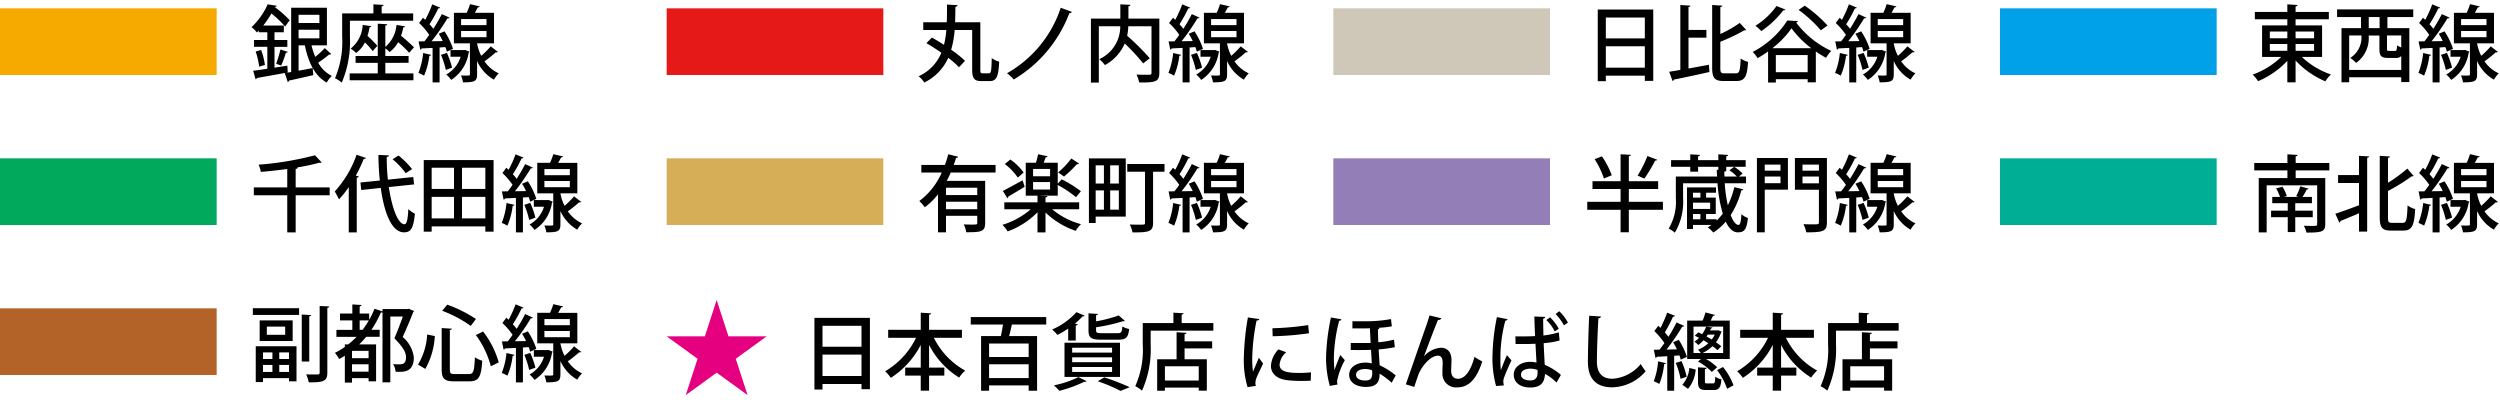
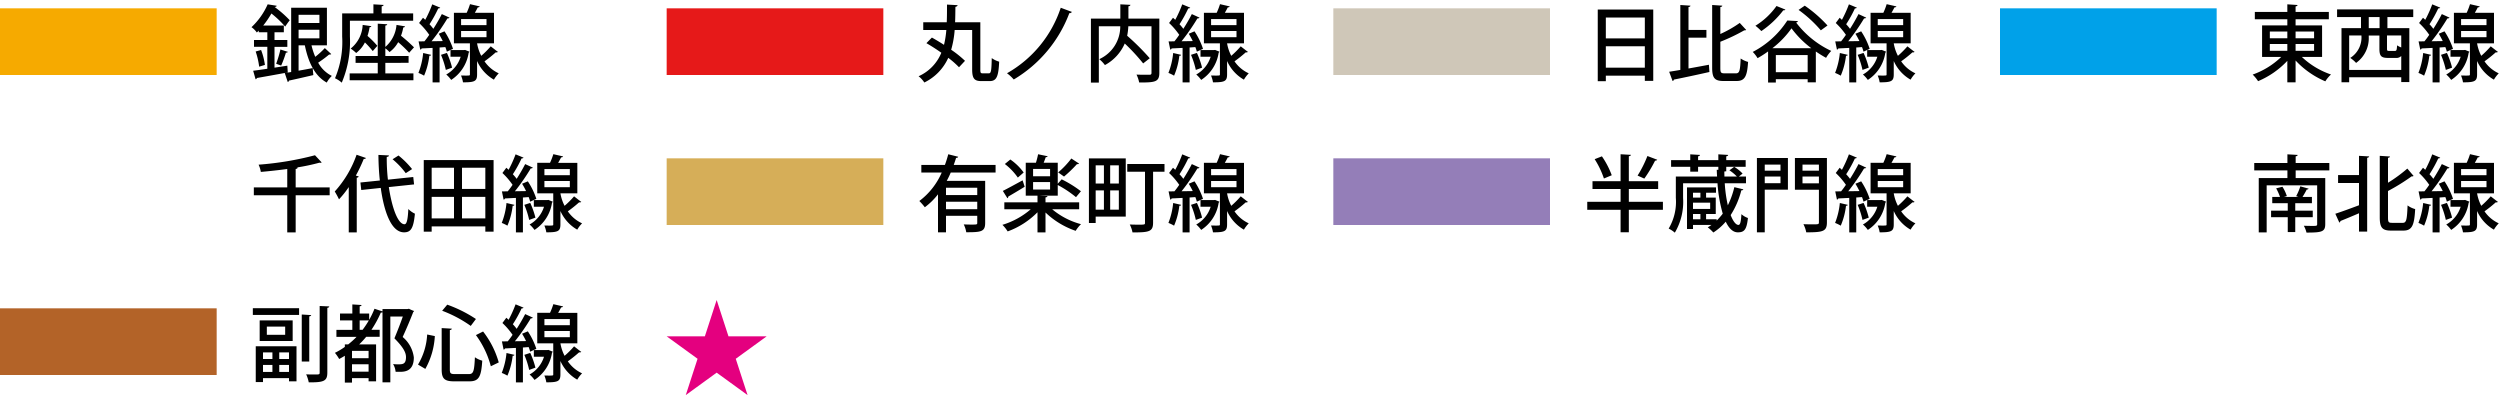
<svg xmlns="http://www.w3.org/2000/svg" width="300" height="48" viewBox="0 0 300 48">
  <g transform="translate(-762 -3253)">
-     <path data-name="日本百貨店 にほんばし總本店" d="M859.73 3299.74h.97v-.66h4.68v.62h1.01v-8.56h-6.66Zm5.65-5.13h-4.68v-2.51h4.68Zm-4.68.94h4.68v2.57h-4.68Zm16.73-2.97h-3.94v-1.81c.16-.03.23-.09.24-.17l-1.24-.08v2.06h-3.91v.96h3.34a9.369 9.369 0 0 1-3.7 4.01 5.149 5.149 0 0 1 .68.79 10.3 10.3 0 0 0 3.59-3.95v2.72h-1.87v.96h1.87v1.81h1v-1.81h1.83v-.96h-1.83v-2.72a9.957 9.957 0 0 0 3.61 3.92 4.152 4.152 0 0 1 .72-.84 9.087 9.087 0 0 1-3.75-3.93h3.36Zm10.12-1.53h-9.06v.89h3.87c-.07.47-.16.97-.26 1.39h-2.37v6.56h.96v-.64h4.75v.64h1.01v-6.56h-3.36c.13-.45.25-.96.33-1.39h4.13Zm-6.86 4.79v-1.62h4.75v1.62Zm0 .87h4.75v1.66h-4.75Zm15.71 1.52v-4.1h-6.66v4.1Zm-.95-2.35v.58h-4.79v-.58Zm0 1.16v.59h-4.79v-.59Zm0-2.31v.58h-4.79v-.58Zm-4.04 3.52a11.514 11.514 0 0 1-2.94.99 6.732 6.732 0 0 1 .65.66 15.944 15.944 0 0 0 3.02-1.1.277.277 0 0 0 .09.01.224.224 0 0 0 .17-.07Zm-.32-4.39v-1.8c.15-.01.22-.07.24-.15l-.34-.08a8.591 8.591 0 0 0 .92-.87.226.226 0 0 0 .25-.08l-.99-.42a8.393 8.393 0 0 1-2.91 2.08 5.49 5.49 0 0 1 .63.65 11.708 11.708 0 0 0 1.29-.76v1.43Zm3.12-.88c-.59 0-.68-.06-.68-.36v-.35a20.468 20.468 0 0 0 3.24-.73.308.308 0 0 0 .09.01c.06 0 .11-.01.13-.04l-.74-.66a16.239 16.239 0 0 1-2.72.71v-.73c.16-.03.22-.08.23-.16l-1.14-.07v2.03c0 .89.3 1.13 1.51 1.13h2.08c.9 0 1.18-.26 1.29-1.28a2.533 2.533 0 0 1-.82-.31c-.04.69-.12.81-.56.81Zm3.35 6.48a29.411 29.411 0 0 0-3.05-1.18l-.78.47a19.929 19.929 0 0 1 2.74 1.16Zm6.24-8.7c.16-.03.22-.08.23-.17l-1.22-.07v1.25h-3.68v2.59a10.578 10.578 0 0 1-.9 4.98 4.082 4.082 0 0 1 .81.54 12.11 12.11 0 0 0 1.04-5.52v-1.68h7.52v-.91h-3.8Zm-.61 2.11v3.24h-2.33v3.78h.93v-.38h4.06v.37h.97v-3.77h-2.67v-1.3h3.31v-.85h-3.31v-.86c.16-.02.23-.07.24-.16Zm-1.4 5.79v-1.71h4.06v1.71Zm9.96-7.57a31.444 31.444 0 0 0-.49 4.86 11.127 11.127 0 0 0 .45 3.51l.99-.16a1.27 1.27 0 0 1-.05-.34 1.655 1.655 0 0 1 .08-.47c.14-.46.47-1.02.84-1.87l-.51-.69c-.13.34-.54 1.28-.7 1.67a11.272 11.272 0 0 1-.09-1.69 24.266 24.266 0 0 1 .52-4.44c.2-.01.3-.07.32-.18Zm2.97 2.26a34.776 34.776 0 0 0 4.36-.36l-.1-.98a33.637 33.637 0 0 1-4.29.38Zm4.6 4.33a12.319 12.319 0 0 1-1.37.07c-1.15 0-2.4-.06-2.4-.99a2.206 2.206 0 0 1 .8-1.49l-.94-.34a3.138 3.138 0 0 0-.9 1.96c0 .83.57 1.54 1.88 1.72a13.362 13.362 0 0 0 1.81.1c.37 0 .74-.01 1.09-.03Zm3.19 1.46a1.7 1.7 0 0 1-.06-.42 8.688 8.688 0 0 1 .93-2.5l-.55-.62c-.22.53-.57 1.43-.69 1.81a13.3 13.3 0 0 1-.07-1.71 18.851 18.851 0 0 1 .63-4.2.279.279 0 0 0 .27-.19l-1.26-.21a26.52 26.52 0 0 0-.58 4.61 12.581 12.581 0 0 0 .45 3.6Zm1.78-6.73h1.31c.25 0 .54-.01.79-.02.02.47.05 1.11.09 1.76-.25.01-.5.01-.75.01h-1.64v.84c.14 0 1.47.02 2.43-.02.04.55.07 1.2.1 1.63a3.22 3.22 0 0 0-.75-.1c-1.03 0-1.97.52-1.97 1.47 0 .91.86 1.45 1.99 1.45.99 0 1.69-.3 1.66-1.59a8.587 8.587 0 0 1 1.45 1.09l.49-.88a8.993 8.993 0 0 0-1.93-1.22c-.03-.44-.08-1.21-.12-1.9a14.882 14.882 0 0 0 1.94-.27l-.1-.9a11.331 11.331 0 0 1-1.88.31c-.02-.38-.05-1.13-.04-1.56a.206.206 0 0 0 .18-.15l-.16-.02a12.806 12.806 0 0 0 1.64-.18l-.1-.87a16.868 16.868 0 0 1-3.28.26h-1.35Zm2.36 5.03c.01.13.02.24.02.31 0 .62-.19.91-.83.91s-1.11-.23-1.11-.69.48-.69 1.13-.69a2.227 2.227 0 0 1 .79.16Zm5.06 1.99c.17-.53.37-1.1.5-1.47.27-.76 1.33-2.28 2.36-2.28.36 0 .55.29.55.85v.13c-.02.35-.03.76-.03 1.15a1.636 1.636 0 0 0 1.84 1.67c1.4 0 2.35-1.19 2.94-3.11a7.322 7.322 0 0 1-.93-.55c-.45 1.68-1.14 2.63-1.97 2.63-.52 0-.83-.32-.83-.96 0-.16.04-1.12.04-1.28 0-.91-.45-1.48-1.29-1.48a2.992 2.992 0 0 0-2 1.02h-.01c.37-.99 1.19-3.19 1.67-4.34.22-.01.36-.08.41-.22l-1.42-.34c-.07.28-.35 1.15-.56 1.71-.35.99-1.6 4.6-2.28 6.56Zm12.16-5.15h1.45c.25 0 .64-.02.94-.03.04.85.09 1.69.12 2.26a3.941 3.941 0 0 0-.76-.09c-.97 0-1.97.52-1.97 1.55 0 .91.76 1.53 1.96 1.53 1.17 0 1.73-.48 1.79-1.63a5.265 5.265 0 0 1 1.38 1.04l.53-.92a7.346 7.346 0 0 0-1.94-1.21c-.04-.65-.09-1.6-.13-2.6a9.992 9.992 0 0 0 1.91-.32l-.09-.98a10.492 10.492 0 0 1-1.85.38c-.01-.7-.03-1.39-.03-2.02.16-.03.24-.11.25-.21l-1.31-.05c.02.74.05 1.53.09 2.35-.48.04-1.94.05-2.36.03Zm2.64 3.42c0 .63-.26.95-.87.95s-1.12-.22-1.12-.69c0-.53.6-.72 1.14-.72a2.409 2.409 0 0 1 .84.16Zm3.64-5.98a4.973 4.973 0 0 0-1.04-1.37l-.44.33a5.937 5.937 0 0 1 1 1.36Zm-7.68 7.53a1.782 1.782 0 0 1-.07-.47 1.347 1.347 0 0 1 .09-.47c.2-.56.6-1.48.89-2.06l-.55-.63c-.19.42-.55 1.31-.73 1.8a10.321 10.321 0 0 1-.05-1.25 17.092 17.092 0 0 1 .59-4.69.272.272 0 0 0 .27-.18l-1.28-.25a25.182 25.182 0 0 0-.53 4.59 12.357 12.357 0 0 0 .43 3.68Zm6.58-6.8a5.343 5.343 0 0 0-1.04-1.37l-.45.32a5.194 5.194 0 0 1 1.01 1.37Zm3.66-1.56c-.08 1.22-.16 4.22-.16 5.52 0 1.93.89 3.07 2.92 3.07a5.45 5.45 0 0 0 4.01-1.93 6.3 6.3 0 0 1-.59-.87 4.765 4.765 0 0 1-3.41 1.77c-1.16 0-1.85-.65-1.85-2.04 0-1.47.1-3.95.18-5.21.2-.02.29-.1.31-.22Zm16.07 1.3v3.17h-2.47a4.6 4.6 0 0 0 1.19-.82 6.977 6.977 0 0 1 .6.48l.45-.47a6.639 6.639 0 0 0-.64-.48 3.851 3.851 0 0 0 .62-1.17.29.29 0 0 0 .08-.1 2.4 2.4 0 0 1-.41-.18c-.01 0-.02.01-.12.03h-.87c.03-.08.07-.16.1-.23q.165-.015.18-.12l-.75-.1a4.16 4.16 0 0 1-.48.9c-.16-.08-.31-.15-.46-.22l-.43.41c.17.08.34.16.51.25a3.165 3.165 0 0 1-.55.47 1.745 1.745 0 0 1 .46.4 4.423 4.423 0 0 0 .63-.58l.58.36a3.775 3.775 0 0 1-1.24.77 2.2 2.2 0 0 1 .33.4h-.87v-3.17Zm-.72 4.88a6.654 6.654 0 0 0-1.34-.99h2.85v-4.61h-2.29c.11-.2.2-.4.28-.57.13-.01.21-.05.24-.11l-1.15-.3a7.536 7.536 0 0 1-.33.98h-1.86v4.61h1.66l-.36.3a7.184 7.184 0 0 1 1.66 1.25Zm-.29-3.92a3.209 3.209 0 0 1-.36.59c-.2-.12-.42-.25-.63-.36a1.5 1.5 0 0 0 .15-.23Zm-3.34 2.68a8.407 8.407 0 0 0-.98-2.05l-.68.29c.16.26.32.56.46.85l-1.25.03a25.868 25.868 0 0 0 1.88-2.74.261.261 0 0 0 .24-.1l-.91-.42a18.823 18.823 0 0 1-.98 1.73c-.12-.17-.27-.35-.43-.54a16.074 16.074 0 0 0 .98-1.88c.13 0 .21-.03.25-.1l-.95-.38a15.687 15.687 0 0 1-.8 1.83c-.09-.09-.18-.18-.27-.26-.13.18-.26.37-.47.63a9.4 9.4 0 0 1 1.21 1.45c-.2.28-.4.55-.59.79l-.68.01.2.98a.181.181 0 0 0 .16-.14c.35-.01.78-.04 1.25-.06v4.14h.83v-4.2l.63-.04c.07.19.12.36.16.51Zm-.03 2.38a9.8 9.8 0 0 0-.62-1.88l-.69.22a9.936 9.936 0 0 1 .58 1.91Zm-3.43-1.85a8.5 8.5 0 0 1-.52 2.39 5.21 5.21 0 0 1 .67.32 8.738 8.738 0 0 0 .58-2.38c.12 0 .19-.04.21-.11Zm9.05 2.88a7.7 7.7 0 0 0-1.26-2.2l-.71.38a7.693 7.693 0 0 1 1.2 2.24Zm-3.43-1.95c.15-.02.21-.07.22-.15l-1.05-.06v1.68c0 .79.17 1.04.97 1.04h.93c.59 0 .83-.26.91-1.28a1.982 1.982 0 0 1-.74-.32c-.02.72-.07.81-.27.81h-.71c-.22 0-.26-.03-.26-.25Zm-1.87-.14a3.448 3.448 0 0 1-.84 2.02l.68.49a4.03 4.03 0 0 0 .92-2.31Zm14.95-4.57h-3.94v-1.81c.16-.03.23-.09.24-.17l-1.24-.08v2.06h-3.91v.96h3.34a9.369 9.369 0 0 1-3.7 4.01 5.15 5.15 0 0 1 .68.79 10.3 10.3 0 0 0 3.59-3.95v2.72h-1.87v.96h1.87v1.81h1v-1.81h1.83v-.96h-1.83v-2.72a9.957 9.957 0 0 0 3.61 3.92 4.152 4.152 0 0 1 .72-.84 9.087 9.087 0 0 1-3.75-3.93h3.36Zm6.37-1.82c.16-.03.22-.08.23-.17l-1.22-.07v1.25h-3.68v2.59a10.579 10.579 0 0 1-.9 4.98 4.082 4.082 0 0 1 .81.54 12.11 12.11 0 0 0 1.04-5.52v-1.68h7.52v-.91h-3.8Zm-.61 2.11v3.24h-2.33v3.78h.93v-.38h4.06v.37h.97v-3.77h-2.67v-1.3h3.31v-.85h-3.31v-.86c.16-.02.23-.07.24-.16Zm-1.4 5.79v-1.71h4.06v1.71Z" />
    <g transform="translate(-146 -156)">
      <path d="m994 3445-1.416 4.359H988l3.708 2.694-1.416 4.359 3.708-2.694 3.709 2.694-1.418-4.359 3.709-2.694h-4.584Z" fill="#e4007f" />
    </g>
    <path d="M793.56 3298.85v-.47h3.12v.38h.9v-4.21h-4.89v4.3Zm1.13-2.77h-1.13v-.79h1.13Zm.82 0v-.79h1.17v.79Zm-1.95.71h1.13v.84h-1.13Zm1.95 0h1.17v.84h-1.17Zm-2.35-2.87h3.96v-2.47h-3.96Zm.86-.74v-.99h2.2v.99Zm6.34 4.52c0 .24-.06.24-.63.24-.27 0-.62 0-.99-.02a4.277 4.277 0 0 1 .31.96c1.83.02 2.23-.16 2.23-1.18v-7.76c.16-.02.22-.08.23-.17l-1.15-.05Zm-2.47-6.91v-.81h-5.55v.81Zm.32-.05v5.64h.9v-5.41c.15-.03.22-.08.23-.16Zm9.69-.37-.96-.32a10.182 10.182 0 0 1-.64 1.33v-.76h-1.14v-.86c.15-.02.22-.08.23-.16l-1.11-.07v1.09h-1.48v.83h1.48v1.13h-1.91v.84h2.42a9.65 9.65 0 0 1-1.01.91h-.4v.3a8.493 8.493 0 0 1-1.19.71 5.136 5.136 0 0 1 .51.74c.23-.12.46-.25.68-.39v3.22h.86v-.53h1.99v.38h.9v-4.43h-2.03a10.287 10.287 0 0 0 .84-.91h1.62v-.84h-.99a12.858 12.858 0 0 0 1.13-2.07.329.329 0 0 0 .2-.04v8.41h.94v-7.9h1.5c-.27.78-.62 1.68-1.01 2.62.99 1 1.39 1.65 1.39 2.25 0 .87-.41.87-.98.87-.17 0-.37-.01-.57-.03a2.078 2.078 0 0 1 .3.92c.14.01.29.01.43.01.59 0 1.76 0 1.76-1.73a3.785 3.785 0 0 0-1.34-2.45c.49-1.07.94-2.14 1.27-3a.234.234 0 0 0 .1-.12 4.759 4.759 0 0 1-.62-.27c-.01 0-.02.01-.19.04h-2.98Zm-3.66 5.61v-.88h1.99v.88Zm0 .73h1.99v.89h-1.99Zm.92-5.26h1.1a11.068 11.068 0 0 1-.75 1.13h-.35Zm13.95-.17a15.759 15.759 0 0 0-3.44-1.72l-.61.73a15.054 15.054 0 0 1 3.43 1.82Zm-4.11 6.05c0 1.11.33 1.43 1.5 1.43h1.83c1.15 0 1.42-.57 1.54-2.48a2.716 2.716 0 0 1-.88-.41c-.08 1.67-.17 2.02-.73 2.02h-1.66c-.52 0-.62-.08-.62-.56v-4.72c.17-.03.23-.09.24-.17l-1.22-.07Zm6.85-.84a10.839 10.839 0 0 0-1.88-3.71l-.86.43a11.066 11.066 0 0 1 1.79 3.74Zm-8.81.78a9.045 9.045 0 0 0 1.14-3.94l-.92-.19a7.762 7.762 0 0 1-1.1 3.61Zm18.24-3.07v-3.66h-2.3c.13-.23.26-.46.35-.65.13-.01.21-.04.24-.12l-1.17-.27a7.585 7.585 0 0 1-.4 1.04h-1.53v3.66h1.92v3.72c0 .14 0 .15-.51.15-.16 0-.36-.01-.56-.01a3.49 3.49 0 0 1 .24.82c1.39 0 1.69-.12 1.69-.95v-1.61a4.841 4.841 0 0 0 2.02 2.24 3.72 3.72 0 0 1 .58-.76 4.187 4.187 0 0 1-1.71-1.44 15.163 15.163 0 0 0 1.35-1.08c.12.02.22 0 .26-.06-.05-.03-.1-.06-.86-.66a11.126 11.126 0 0 1-1.14 1.14 5.1 5.1 0 0 1-.5-1.5Zm-.9-2.91v.73h-3.05v-.73Zm0 1.43v.74h-3.05v-.74Zm-4.02 2.14a8.552 8.552 0 0 0-1.02-2.1l-.69.29a9.128 9.128 0 0 1 .48.88l-1.34.02a25.169 25.169 0 0 0 1.9-2.74.314.314 0 0 0 .26-.09l-.93-.43c-.27.53-.63 1.16-1.02 1.77a5.362 5.362 0 0 0-.46-.55 14.97 14.97 0 0 0 1.05-1.9.27.27 0 0 0 .24-.09l-.96-.4a14.318 14.318 0 0 1-.84 1.86c-.09-.09-.18-.17-.27-.25l-.47.63a8.853 8.853 0 0 1 1.22 1.42c-.19.28-.39.55-.58.78l-.7.01.2.98a.19.19 0 0 0 .17-.14c.36-.01.81-.04 1.31-.06v4.14h.84v-4.19l.69-.05a4.35 4.35 0 0 1 .18.55Zm1.3.15h-1.6v.8h1.22a3.674 3.674 0 0 1-1.73 2.13 3.65 3.65 0 0 1 .59.65 4.7 4.7 0 0 0 2.1-3.27.186.186 0 0 0 .09-.12l-.52-.21Zm-2.74.57a10.166 10.166 0 0 1 .58 1.81c.34-.12.54-.2.75-.27a10.181 10.181 0 0 0-.62-1.77Zm-2.14-.22a8.737 8.737 0 0 1-.57 2.39 4.757 4.757 0 0 1 .68.33 8.579 8.579 0 0 0 .63-2.39c.1.01.19-.01.21-.11Z" />
    <path fill="#b36328" d="M762 3290h26v8h-26z" />
    <g data-name="regend_metro">
      <path d="M1041.52 3272.56h-4.04v-.8c.17-.03.23-.08.24-.17l-1.23-.07v1.04h-3.98v.89h3.98v.92h-3.44v6.52h.95v-5.65h6.06v4.64c0 .23-.06.23-.64.23-.27 0-.63-.01-.96-.02a3.407 3.407 0 0 1 .32.82c1.86 0 2.25-.1 2.25-1.03v-5.51h-3.55v-.92h4.04Zm-1.99 5.72h-2.1v-.9h2v-.75h-1.13a9.434 9.434 0 0 0 .51-.89.242.242 0 0 0 .23-.1l-1-.28a7.072 7.072 0 0 1-.5 1.18c.08.02.17.06.27.09h-1.73l.34-.1a4.509 4.509 0 0 0-.53-1.12l-.75.19a6.646 6.646 0 0 1 .46 1.03h-.93v.75h1.86v.9h-2v.78h2v1.79h.9v-1.79h2.1Zm3.04-4.27v.95h2.51v2.67c-1.06.4-2.13.79-2.84 1.02l.48 1.06a.21.21 0 0 0 .13-.19c.58-.23 1.4-.57 2.23-.93v2.2h.98v-8.85c.16-.03.23-.09.24-.17l-1.22-.07v2.31Zm5.99 1.91a23.98 23.98 0 0 0 2.84-1.76.258.258 0 0 0 .23-.05l-.75-.88a17.919 17.919 0 0 1-2.32 1.7v-2.99c.16-.02.23-.08.24-.16l-1.23-.08v7.38c0 1.24.31 1.59 1.34 1.59h1.51c1.05 0 1.3-.69 1.4-2.58a2.641 2.641 0 0 1-.91-.44c-.07 1.66-.13 2.09-.57 2.09h-1.3c-.41 0-.48-.09-.48-.64Zm12.72.28v-3.66h-2.3c.13-.23.26-.46.35-.65.13-.01.21-.04.24-.12l-1.17-.27a7.585 7.585 0 0 1-.4 1.04h-1.53v3.66h1.92v3.72c0 .14 0 .15-.51.15-.16 0-.36-.01-.56-.01a3.49 3.49 0 0 1 .24.82c1.39 0 1.69-.12 1.69-.95v-1.61a4.841 4.841 0 0 0 2.02 2.24 3.72 3.72 0 0 1 .58-.76 4.187 4.187 0 0 1-1.71-1.44 15.164 15.164 0 0 0 1.35-1.08c.12.02.22 0 .26-.06-.05-.03-.1-.06-.86-.66a11.126 11.126 0 0 1-1.14 1.14 5.1 5.1 0 0 1-.5-1.5Zm-.9-2.91v.73h-3.05v-.73Zm0 1.43v.74h-3.05v-.74Zm-4.02 2.14a8.552 8.552 0 0 0-1.02-2.1l-.69.29a9.127 9.127 0 0 1 .48.88l-1.34.02a25.17 25.17 0 0 0 1.9-2.74.314.314 0 0 0 .26-.09l-.93-.43c-.27.53-.63 1.16-1.02 1.77a5.362 5.362 0 0 0-.46-.55 14.97 14.97 0 0 0 1.05-1.9.27.27 0 0 0 .24-.09l-.96-.4a14.318 14.318 0 0 1-.84 1.86c-.09-.09-.18-.17-.27-.25l-.47.63a8.853 8.853 0 0 1 1.22 1.42c-.19.28-.39.55-.58.78l-.7.01.2.98a.19.19 0 0 0 .17-.14c.36-.01.81-.04 1.31-.06v4.14h.84v-4.19l.69-.05a4.351 4.351 0 0 1 .18.55Zm1.3.15h-1.6v.8h1.22a3.674 3.674 0 0 1-1.73 2.13 3.65 3.65 0 0 1 .59.65 4.7 4.7 0 0 0 2.1-3.27.186.186 0 0 0 .09-.12l-.52-.21Zm-2.74.57a10.166 10.166 0 0 1 .58 1.81c.34-.12.54-.2.75-.27a10.181 10.181 0 0 0-.62-1.77Zm-2.14-.22a8.737 8.737 0 0 1-.57 2.39 4.757 4.757 0 0 1 .68.33 8.579 8.579 0 0 0 .63-2.39c.1.01.19-.01.21-.11Z" />
-       <path data-name="line" fill="#00ae95" d="M1002 3272h26v8h-26z" />
    </g>
    <g data-name="regend_metro">
      <path d="M957.46 3277.22v-1.54h3.52v-.94h-3.52v-2.99c.17-.03.24-.08.25-.17l-1.24-.07v3.23h-3.37v.94h3.37v1.54h-4v.96h4v2.69h.99v-2.69h4.09v-.96Zm2.23-5.5a13.591 13.591 0 0 1-1.18 2.35s.8.36.81.36a16.535 16.535 0 0 0 1.29-2.15.281.281 0 0 0 .26-.11Zm-6.33.38a10.5 10.5 0 0 1 1.11 2.32l.94-.39a10.111 10.111 0 0 0-1.18-2.27Zm18.16 2.89v-.81h-.85l.44-.35a4.53 4.53 0 0 0-1.01-.81l-.57.42a4.729 4.729 0 0 1 .89.74h-1.49c0-.19-.01-.39-.01-.59a.608.608 0 0 1 .23-.03v-.54h2.33v-.8h-2.33v-.46c.16-.03.22-.08.23-.17l-1.18-.07v.7h-2.43v-.46c.16-.03.22-.09.23-.17l-1.17-.07v.7h-2.3v.8h2.3v.58h.94v-.58h2.43v.36l-.19-.01c.01.28.02.55.04.81h-4.95v2.56a6.262 6.262 0 0 1-.86 3.69 3.4 3.4 0 0 1 .74.49 7.253 7.253 0 0 0 .99-4.16v-1.77h4.13a17.324 17.324 0 0 0 .63 3.65 7.341 7.341 0 0 1-.73.83v-.16h-1.27v-.63h1.16v-1.97h-1.16v-.58h1.19v-.64h-3.48v4.99h.72v-.49h2.22a4.968 4.968 0 0 1-.45.29 5.018 5.018 0 0 1 .67.62 6.572 6.572 0 0 0 1.49-1.3c.39.83.88 1.28 1.44 1.28.75 0 1.07-.27 1.22-1.72a2.325 2.325 0 0 1-.78-.46c-.06 1-.16 1.29-.36 1.29-.29 0-.63-.4-.93-1.18a10.107 10.107 0 0 0 1.28-2.97c.13.01.22-.04.24-.12l-1.08-.26a10.2 10.2 0 0 1-.78 2.18 16.562 16.562 0 0 1-.37-2.65Zm-6.36 3.08v-.75h2.06v.75Zm.89-1.36h-.89v-.58h.89Zm0 1.97v.63h-.89v-.63Zm6.78-6.72v8.92h.94v-5.12h2.78v-3.8Zm2.83 1.52h-1.89v-.73h1.89Zm-1.89.7h1.89v.8h-1.89Zm3.62-2.22v3.81h2.88v3.89c0 .26-.05.26-.72.26-.32 0-.74 0-1.14-.02a3.686 3.686 0 0 1 .34.98c2.05 0 2.48-.12 2.48-1.22v-7.7Zm2.88 1.52h-1.97v-.73h1.97Zm-1.97.7h1.97v.82h-1.97Zm12.98 2.02v-3.66h-2.3c.13-.23.26-.46.35-.65.13-.01.21-.04.24-.12l-1.17-.27a7.585 7.585 0 0 1-.4 1.04h-1.53v3.66h1.92v3.72c0 .14 0 .15-.51.15-.16 0-.36-.01-.56-.01a3.49 3.49 0 0 1 .24.82c1.39 0 1.69-.12 1.69-.95v-1.61a4.841 4.841 0 0 0 2.02 2.24 3.72 3.72 0 0 1 .58-.76 4.187 4.187 0 0 1-1.71-1.44 15.163 15.163 0 0 0 1.35-1.08c.12.02.22 0 .26-.06-.05-.03-.1-.06-.86-.66a11.126 11.126 0 0 1-1.14 1.14 5.1 5.1 0 0 1-.5-1.5Zm-.9-2.91v.73h-3.05v-.73Zm0 1.43v.74h-3.05v-.74Zm-4.02 2.14a8.552 8.552 0 0 0-1.02-2.1l-.69.29a9.128 9.128 0 0 1 .48.88l-1.34.02a25.169 25.169 0 0 0 1.9-2.74.314.314 0 0 0 .26-.09l-.93-.43c-.27.53-.63 1.16-1.02 1.77a5.362 5.362 0 0 0-.46-.55 14.97 14.97 0 0 0 1.05-1.9.27.27 0 0 0 .24-.09l-.96-.4a14.318 14.318 0 0 1-.84 1.86c-.09-.09-.18-.17-.27-.25l-.47.63a8.853 8.853 0 0 1 1.22 1.42c-.19.28-.39.55-.58.78l-.7.01.2.98a.19.19 0 0 0 .17-.14c.36-.01.81-.04 1.31-.06v4.14h.84v-4.19l.69-.05a4.35 4.35 0 0 1 .18.55Zm1.3.15h-1.6v.8h1.22a3.674 3.674 0 0 1-1.73 2.13 3.65 3.65 0 0 1 .59.65 4.7 4.7 0 0 0 2.1-3.27.186.186 0 0 0 .09-.12l-.52-.21Zm-2.74.57a10.166 10.166 0 0 1 .58 1.81c.34-.12.54-.2.75-.27a10.181 10.181 0 0 0-.62-1.77Zm-2.14-.22a8.737 8.737 0 0 1-.57 2.39 4.757 4.757 0 0 1 .68.33 8.579 8.579 0 0 0 .63-2.39c.1.01.19-.01.21-.11Z" />
      <path data-name="line" fill="#947eb8" d="M922 3272h26v8h-26z" />
    </g>
    <g data-name="regend_metro">
      <path d="M881.47 3272.79h-5.02c.1-.29.2-.57.28-.85.14.01.23-.04.25-.13l-1.19-.3a13.4 13.4 0 0 1-.4 1.28h-2.83v.91h2.45a8.495 8.495 0 0 1-2.69 3.42 7.7 7.7 0 0 1 .66.75 8.285 8.285 0 0 0 1.58-1.55v4.56h.96v-1.98h3.75v.84c0 .21-.04.21-.77.21-.25 0-.55-.01-.85-.02a3.319 3.319 0 0 1 .3.94c1.78 0 2.27-.06 2.27-1.12v-5.05h-4.61a10.162 10.162 0 0 0 .48-1h5.38Zm-5.95 3.62v-.88h3.75v.88Zm0 .8h3.75v.89h-3.75Zm15.98.07h-4.04v-.59c.16-.02.23-.08.24-.16l-.86-.04v-.01h2.09v-1.28a12.968 12.968 0 0 1 2.19 1.46l.59-.71a13.474 13.474 0 0 0-2.31-1.43l-.47.53v-2.52h-1.69c.09-.23.18-.47.25-.67.13 0 .21-.04.23-.11l-1.15-.24a9 9 0 0 1-.26 1.02h-1.22v3.95h1.41v.8h-3.98v.83h3.17a9.3 9.3 0 0 1-3.4 1.87 4.373 4.373 0 0 1 .63.79 9.7 9.7 0 0 0 3.58-2.3v2.42h.96v-2.39a9.8 9.8 0 0 0 3.62 2.2 4.089 4.089 0 0 1 .64-.8 8.975 8.975 0 0 1-3.46-1.79h3.24Zm-3.49-4.01v.88h-2.04v-.88Zm0 1.58v.89h-2.04v-.89Zm2.55-2.83a10.417 10.417 0 0 1-1.58 1.67s.7.49.7.5a15.879 15.879 0 0 0 1.56-1.5.248.248 0 0 0 .25-.06Zm-7.98.66a7.358 7.358 0 0 1 1.56 1.63l.7-.61a6.621 6.621 0 0 0-1.6-1.56Zm.31 4.11a.212.212 0 0 0 .1-.2c.5-.29 1.26-.74 1.97-1.18l-.25-.77c-.88.48-1.77.97-2.37 1.27Zm9.78-4.78v7.75h.81v-.77h3.61v-6.98Zm1.8 3.01h-.99v-2.18h.99Zm.75 0v-2.18h1.04v2.18Zm-.75.83v2.31h-.99v-2.31Zm.75 0h1.04v2.31h-1.04Zm2.05-3.17v.93h2.13v6.1c0 .25 0 .25-.87.25-.28 0-.62-.01-.96-.02a3.356 3.356 0 0 1 .33.95c1.98 0 2.47-.08 2.47-1.17v-6.11h1.37v-.93Zm14.01 3.52v-3.66h-2.3c.13-.23.26-.46.35-.65.13-.01.21-.04.24-.12l-1.17-.27a7.585 7.585 0 0 1-.4 1.04h-1.53v3.66h1.92v3.72c0 .14 0 .15-.51.15-.16 0-.36-.01-.56-.01a3.49 3.49 0 0 1 .24.82c1.39 0 1.69-.12 1.69-.95v-1.61a4.841 4.841 0 0 0 2.02 2.24 3.72 3.72 0 0 1 .58-.76 4.187 4.187 0 0 1-1.71-1.44 15.163 15.163 0 0 0 1.35-1.08c.12.02.22 0 .26-.06-.05-.03-.1-.06-.86-.66a11.126 11.126 0 0 1-1.14 1.14 5.1 5.1 0 0 1-.5-1.5Zm-.9-2.91v.73h-3.05v-.73Zm0 1.43v.74h-3.05v-.74Zm-4.02 2.14a8.552 8.552 0 0 0-1.02-2.1l-.69.29a9.128 9.128 0 0 1 .48.88l-1.34.02a25.169 25.169 0 0 0 1.9-2.74.314.314 0 0 0 .26-.09l-.93-.43c-.27.53-.63 1.16-1.02 1.77a5.362 5.362 0 0 0-.46-.55 14.97 14.97 0 0 0 1.05-1.9.27.27 0 0 0 .24-.09l-.96-.4a14.318 14.318 0 0 1-.84 1.86c-.09-.09-.18-.17-.27-.25l-.47.63a8.853 8.853 0 0 1 1.22 1.42c-.19.28-.39.55-.58.78l-.7.01.2.98a.19.19 0 0 0 .17-.14c.36-.01.81-.04 1.31-.06v4.14h.84v-4.19l.69-.05a4.35 4.35 0 0 1 .18.55Zm1.3.15h-1.6v.8h1.22a3.674 3.674 0 0 1-1.73 2.13 3.65 3.65 0 0 1 .59.65 4.7 4.7 0 0 0 2.1-3.27.186.186 0 0 0 .09-.12l-.52-.21Zm-2.74.57a10.166 10.166 0 0 1 .58 1.81c.34-.12.54-.2.75-.27a10.181 10.181 0 0 0-.62-1.77Zm-2.14-.22a8.737 8.737 0 0 1-.57 2.39 4.757 4.757 0 0 1 .68.33 8.579 8.579 0 0 0 .63-2.39c.1.01.19-.01.21-.11Z" />
      <path data-name="line" fill="#d6ae58" d="M842 3272h26v8h-26z" />
    </g>
    <g data-name="regend_metro">
      <path d="M797.48 3275.49v-2.21c.16-.03.23-.08.24-.17l-.11-.01a24.628 24.628 0 0 0 2.73-.58.516.516 0 0 0 .11.02.246.246 0 0 0 .15-.05l-.8-.86a37.27 37.27 0 0 1-6.77 1.13 3.259 3.259 0 0 1 .27.87c1.03-.09 2.12-.21 3.17-.35v2.21h-4.01v.94h4.01v4.46h1.01v-4.46h4.08v-.94Zm6.37 5.4h.96v-6.56c.15-.03.22-.08.23-.16l-.34-.1a18.291 18.291 0 0 0 .95-2 .267.267 0 0 0 .27-.11l-1.13-.39a12.9 12.9 0 0 1-2.62 4.41 9.555 9.555 0 0 1 .51.94 11.274 11.274 0 0 0 1.17-1.47Zm7.74-6.65-3.04.32a22.694 22.694 0 0 1-.14-2.73c.18-.02.26-.07.26-.18l-1.26-.06c.01 1.02.06 2.06.17 3.07l-2.33.24.1.9 2.34-.25c.33 2.4 1.12 5.33 2.8 5.33.81 0 1.13-.48 1.3-2.24a2.6 2.6 0 0 1-.79-.56c-.06 1.28-.19 1.83-.46 1.83-.8-.01-1.51-1.99-1.88-4.46l3.03-.32Zm-2.48-2.13a9.6 9.6 0 0 1 1.58 1.67l.76-.49a10.432 10.432 0 0 0-1.63-1.63Zm3.74 8.69h.95v-.63h6.44v.63h.99v-8.59h-8.38Zm3.63-5.13h-2.68v-2.54h2.68Zm.96 0v-2.54h2.8v2.54Zm-.96.95v2.59h-2.68v-2.59Zm.96 0h2.8v2.59h-2.8Zm13.84-.42v-3.66h-2.3c.13-.23.26-.46.35-.65.13-.01.21-.04.24-.12l-1.17-.27a7.585 7.585 0 0 1-.4 1.04h-1.53v3.66h1.92v3.72c0 .14 0 .15-.51.15-.16 0-.36-.01-.56-.01a3.49 3.49 0 0 1 .24.82c1.39 0 1.69-.12 1.69-.95v-1.61a4.841 4.841 0 0 0 2.02 2.24 3.72 3.72 0 0 1 .58-.76 4.187 4.187 0 0 1-1.71-1.44 15.163 15.163 0 0 0 1.35-1.08c.12.02.22 0 .26-.06-.05-.03-.1-.06-.86-.66a11.126 11.126 0 0 1-1.14 1.14 5.1 5.1 0 0 1-.5-1.5Zm-.9-2.91v.73h-3.05v-.73Zm0 1.43v.74h-3.05v-.74Zm-4.02 2.14a8.552 8.552 0 0 0-1.02-2.1l-.69.29a9.128 9.128 0 0 1 .48.88l-1.34.02a25.169 25.169 0 0 0 1.9-2.74.314.314 0 0 0 .26-.09l-.93-.43c-.27.53-.63 1.16-1.02 1.77a5.362 5.362 0 0 0-.46-.55 14.97 14.97 0 0 0 1.05-1.9.27.27 0 0 0 .24-.09l-.96-.4a14.318 14.318 0 0 1-.84 1.86c-.09-.09-.18-.17-.27-.25l-.47.63a8.853 8.853 0 0 1 1.22 1.42c-.19.28-.39.55-.58.78l-.7.01.2.98a.19.19 0 0 0 .17-.14c.36-.01.81-.04 1.31-.06v4.14h.84v-4.19l.69-.05a4.35 4.35 0 0 1 .18.55Zm1.3.15h-1.6v.8h1.22a3.674 3.674 0 0 1-1.73 2.13 3.65 3.65 0 0 1 .59.65 4.7 4.7 0 0 0 2.1-3.27.186.186 0 0 0 .09-.12l-.52-.21Zm-2.74.57a10.166 10.166 0 0 1 .58 1.81c.34-.12.54-.2.75-.27a10.181 10.181 0 0 0-.62-1.77Zm-2.14-.22a8.737 8.737 0 0 1-.57 2.39 4.757 4.757 0 0 1 .68.33 8.579 8.579 0 0 0 .63-2.39c.1.01.19-.01.21-.11Z" />
-       <path data-name="line" fill="#00a95c" d="M762 3272h26v8h-26z" />
    </g>
    <g data-name="regend_metro">
      <path d="M1040.65 3256.05h-3.18v-.74h3.99v-.88h-3.99v-.66c.16-.03.23-.09.24-.17l-1.23-.08v.91h-3.9v.88h3.9v.74h-3.03v3.78h2.3a9.528 9.528 0 0 1-3.43 2.12 4.482 4.482 0 0 1 .65.79 10.251 10.251 0 0 0 3.51-2.44v2.58h.99v-2.62a10.419 10.419 0 0 0 3.57 2.5 3.806 3.806 0 0 1 .68-.82 9.571 9.571 0 0 1-3.5-2.11h2.43Zm-4.17.73v.81h-2.1v-.81Zm3.21.81h-2.22v-.81h2.22Zm-3.21.69v.82h-2.1v-.82Zm.99.82v-.82h2.22v.82Zm14.12-4.97h-9.14v.92h2.87v1.33h-2.34v6.49h.92v-.6h6.25v.58h.97v-6.47h-2.63v-1.33h3.1Zm-7.69 3.13h1.47a2.9 2.9 0 0 1-1.34 2.69 3.744 3.744 0 0 1 .7.6 3.626 3.626 0 0 0 1.52-3.13v-.16h1.28v1.58c0 .85.18 1.11 1.03 1.11h.93a.809.809 0 0 0 .66-.23v1.67h-6.25Zm2.35-.88v-1.33h1.3v1.33Zm2.45 2.73c-.22 0-.26-.03-.26-.27v-1.58h1.71v1.43a1.926 1.926 0 0 1-.5-.25c-.03.58-.07.67-.27.67Zm12.58-.91v-3.66h-2.3c.13-.23.26-.46.35-.65.13-.01.21-.04.24-.12l-1.17-.27a7.585 7.585 0 0 1-.4 1.04h-1.53v3.66h1.92v3.72c0 .14 0 .15-.51.15-.16 0-.36-.01-.56-.01a3.49 3.49 0 0 1 .24.82c1.39 0 1.69-.12 1.69-.95v-1.61a4.841 4.841 0 0 0 2.02 2.24 3.72 3.72 0 0 1 .58-.76 4.187 4.187 0 0 1-1.71-1.44 15.164 15.164 0 0 0 1.35-1.08c.12.02.22 0 .26-.06-.05-.03-.1-.06-.86-.66a11.126 11.126 0 0 1-1.14 1.14 5.1 5.1 0 0 1-.5-1.5Zm-.9-2.91v.73h-3.05v-.73Zm0 1.43v.74h-3.05v-.74Zm-4.02 2.14a8.552 8.552 0 0 0-1.02-2.1l-.69.29a9.127 9.127 0 0 1 .48.88l-1.34.02a25.17 25.17 0 0 0 1.9-2.74.314.314 0 0 0 .26-.09l-.93-.43c-.27.53-.63 1.16-1.02 1.77a5.362 5.362 0 0 0-.46-.55 14.97 14.97 0 0 0 1.05-1.9.27.27 0 0 0 .24-.09l-.96-.4a14.318 14.318 0 0 1-.84 1.86c-.09-.09-.18-.17-.27-.25l-.47.63a8.853 8.853 0 0 1 1.22 1.42c-.19.28-.39.55-.58.78l-.7.01.2.98a.19.19 0 0 0 .17-.14c.36-.01.81-.04 1.31-.06v4.14h.84v-4.19l.69-.05a4.351 4.351 0 0 1 .18.55Zm1.3.15h-1.6v.8h1.22a3.674 3.674 0 0 1-1.73 2.13 3.65 3.65 0 0 1 .59.65 4.7 4.7 0 0 0 2.1-3.27.186.186 0 0 0 .09-.12l-.52-.21Zm-2.74.57a10.166 10.166 0 0 1 .58 1.81c.34-.12.54-.2.75-.27a10.181 10.181 0 0 0-.62-1.77Zm-2.14-.22a8.737 8.737 0 0 1-.57 2.39 4.757 4.757 0 0 1 .68.33 8.579 8.579 0 0 0 .63-2.39c.1.01.19-.01.21-.11Z" />
      <path data-name="line" fill="#00a1e9" d="M1002 3254h26v8h-26z" />
    </g>
    <g data-name="regend_metro">
      <path d="M953.73 3262.74h.97v-.66h4.68v.62h1.01v-8.56h-6.66Zm5.65-5.13h-4.68v-2.51h4.68Zm-4.68.94h4.68v2.57h-4.68Zm12.07-1.03v-.93h-2.15v-2.74c.16-.03.23-.09.24-.17l-1.22-.08v7.79c-.5.09-.96.16-1.34.22l.41 1.11a.2.2 0 0 0 .16-.17c1.06-.21 2.71-.56 4.26-.91l-.06-.87c-.81.15-1.66.31-2.45.45v-3.7Zm1.67.49a22.177 22.177 0 0 0 2.87-1.37c.12 0 .18 0 .23-.05l-.77-.84a13.7 13.7 0 0 1-2.33 1.33v-3.23c.16-.03.23-.09.24-.17l-1.22-.08v7.52c0 1.25.3 1.6 1.37 1.6h1.56c1.02 0 1.27-.61 1.38-2.29a3 3 0 0 1-.89-.41c-.06 1.42-.13 1.78-.56 1.78h-1.37c-.44 0-.51-.09-.51-.66Zm5.73 4.89h.93v-.4h3.82v.38h.98v-3.7c.41.28.83.54 1.23.76a4.176 4.176 0 0 1 .62-.83 11.323 11.323 0 0 1-4.22-3.41.229.229 0 0 0 .22-.17l-1.27-.07a10.939 10.939 0 0 1-4.15 3.77 3.979 3.979 0 0 1 .58.75 12.214 12.214 0 0 0 1.26-.81Zm.52-4.12a11.016 11.016 0 0 0 2.29-2.38 11.581 11.581 0 0 0 2.37 2.38Zm.41.83h3.82v2.05h-3.82Zm2.73-5.42a15.1 15.1 0 0 1 2.67 2.45l.8-.58a15.68 15.68 0 0 0-2.73-2.38Zm-2.65-.47a8.667 8.667 0 0 1-2.53 2.37 6.216 6.216 0 0 1 .71.64 11.2 11.2 0 0 0 2.64-2.5.226.226 0 0 0 .25-.08Zm16.1 4.48v-3.66h-2.3c.13-.23.26-.46.35-.65.13-.01.21-.04.24-.12l-1.17-.27a7.585 7.585 0 0 1-.4 1.04h-1.53v3.66h1.92v3.72c0 .14 0 .15-.51.15-.16 0-.36-.01-.56-.01a3.49 3.49 0 0 1 .24.82c1.39 0 1.69-.12 1.69-.95v-1.61a4.841 4.841 0 0 0 2.02 2.24 3.72 3.72 0 0 1 .58-.76 4.187 4.187 0 0 1-1.71-1.44 15.163 15.163 0 0 0 1.35-1.08c.12.02.22 0 .26-.06-.05-.03-.1-.06-.86-.66a11.126 11.126 0 0 1-1.14 1.14 5.1 5.1 0 0 1-.5-1.5Zm-.9-2.91v.73h-3.05v-.73Zm0 1.43v.74h-3.05v-.74Zm-4.02 2.14a8.552 8.552 0 0 0-1.02-2.1l-.69.29a9.128 9.128 0 0 1 .48.88l-1.34.02a25.169 25.169 0 0 0 1.9-2.74.314.314 0 0 0 .26-.09l-.93-.43c-.27.53-.63 1.16-1.02 1.77a5.362 5.362 0 0 0-.46-.55 14.97 14.97 0 0 0 1.05-1.9.27.27 0 0 0 .24-.09l-.96-.4a14.318 14.318 0 0 1-.84 1.86c-.09-.09-.18-.17-.27-.25l-.47.63a8.853 8.853 0 0 1 1.22 1.42c-.19.28-.39.55-.58.78l-.7.01.2.98a.19.19 0 0 0 .17-.14c.36-.01.81-.04 1.31-.06v4.14h.84v-4.19l.69-.05a4.35 4.35 0 0 1 .18.55Zm1.3.15h-1.6v.8h1.22a3.674 3.674 0 0 1-1.73 2.13 3.65 3.65 0 0 1 .59.65 4.7 4.7 0 0 0 2.1-3.27.186.186 0 0 0 .09-.12l-.52-.21Zm-2.74.57a10.166 10.166 0 0 1 .58 1.81c.34-.12.54-.2.75-.27a10.181 10.181 0 0 0-.62-1.77Zm-2.14-.22a8.737 8.737 0 0 1-.57 2.39 4.757 4.757 0 0 1 .68.33 8.579 8.579 0 0 0 .63-2.39c.1.01.19-.01.21-.11Z" />
      <path data-name="line" fill="#cfc7b8" d="M922 3254h26v8h-26z" />
    </g>
    <g data-name="regend_metro">
      <path d="M879.64 3255.67h-3.03c.03-.62.03-1.24.04-1.85.16-.03.25-.1.26-.2l-1.27-.07c0 .71 0 1.42-.03 2.12h-2.82v.93h2.77a11.21 11.21 0 0 1-.28 1.78c-.5-.32-1-.62-1.45-.87-.03.03-.07.06-.66.67.57.33 1.2.73 1.79 1.15a5.258 5.258 0 0 1-2.73 2.82 3.035 3.035 0 0 1 .69.75 6.026 6.026 0 0 0 2.87-2.96 10.453 10.453 0 0 1 1.29 1.13l.72-.77a12.291 12.291 0 0 0-1.66-1.33 11.645 11.645 0 0 0 .42-2.37h2.1v4.73c0 1.1.27 1.4 1.1 1.4h1c.84 0 1.06-.57 1.14-2.33a2.818 2.818 0 0 1-.89-.43c-.03 1.51-.08 1.83-.35 1.83h-.73c-.25 0-.29-.06-.29-.46Zm9.65-1.74a14.1 14.1 0 0 1-6.45 7.86 4.952 4.952 0 0 1 .81.75 15.671 15.671 0 0 0 6.67-7.96.35.35 0 0 0 .31-.15Zm8.12 1.3v-1.47c.16-.03.23-.09.24-.18l-1.21-.06v1.71h-3.53v7.68h.95v-6.76h2.57a4.291 4.291 0 0 1-2.52 3.95 3.77 3.77 0 0 1 .68.71 5.36 5.36 0 0 0 2.38-2.59 23.377 23.377 0 0 1 2.21 2.39l.79-.62a28.761 28.761 0 0 0-2.71-2.7 7.707 7.707 0 0 0 .14-1.14h2.78v5.58c0 .18-.06.24-.25.24h-.44c-.31 0-.71 0-1.11-.02a3.8 3.8 0 0 1 .32.95c1.89 0 2.42-.05 2.42-1.16v-6.51Zm13.87 2.97v-3.66h-2.3c.13-.23.26-.46.35-.65.13-.01.21-.04.24-.12l-1.17-.27a7.585 7.585 0 0 1-.4 1.04h-1.53v3.66h1.92v3.72c0 .14 0 .15-.51.15-.16 0-.36-.01-.56-.01a3.49 3.49 0 0 1 .24.82c1.39 0 1.69-.12 1.69-.95v-1.61a4.841 4.841 0 0 0 2.02 2.24 3.72 3.72 0 0 1 .58-.76 4.187 4.187 0 0 1-1.71-1.44 15.163 15.163 0 0 0 1.35-1.08c.12.02.22 0 .26-.06-.05-.03-.1-.06-.86-.66a11.126 11.126 0 0 1-1.14 1.14 5.1 5.1 0 0 1-.5-1.5Zm-.9-2.91v.73h-3.05v-.73Zm0 1.43v.74h-3.05v-.74Zm-4.02 2.14a8.552 8.552 0 0 0-1.02-2.1l-.69.29a9.128 9.128 0 0 1 .48.88l-1.34.02a25.169 25.169 0 0 0 1.9-2.74.314.314 0 0 0 .26-.09l-.93-.43c-.27.53-.63 1.16-1.02 1.77a5.362 5.362 0 0 0-.46-.55 14.97 14.97 0 0 0 1.05-1.9.27.27 0 0 0 .24-.09l-.96-.4a14.318 14.318 0 0 1-.84 1.86c-.09-.09-.18-.17-.27-.25l-.47.63a8.853 8.853 0 0 1 1.22 1.42c-.19.28-.39.55-.58.78l-.7.01.2.98a.19.19 0 0 0 .17-.14c.36-.01.81-.04 1.31-.06v4.14h.84v-4.19l.69-.05a4.35 4.35 0 0 1 .18.55Zm1.3.15h-1.6v.8h1.22a3.674 3.674 0 0 1-1.73 2.13 3.65 3.65 0 0 1 .59.65 4.7 4.7 0 0 0 2.1-3.27.186.186 0 0 0 .09-.12l-.52-.21Zm-2.74.57a10.166 10.166 0 0 1 .58 1.81c.34-.12.54-.2.75-.27a10.181 10.181 0 0 0-.62-1.77Zm-2.14-.22a8.737 8.737 0 0 1-.57 2.39 4.757 4.757 0 0 1 .68.33 8.579 8.579 0 0 0 .63-2.39c.1.01.19-.01.21-.11Z" />
      <path data-name="line" fill="#e61919" d="M842 3254h26v8h-26z" />
    </g>
    <g data-name="regend_metro">
      <path d="M801.23 3258.44v-4.51h-4.29v7.71c-.28.05-.54.09-.77.12l.36 1.08a.2.2 0 0 0 .15-.17c.72-.15 1.84-.41 2.92-.66l-.08-.84c-.57.11-1.15.22-1.69.31v-3.04h.75c.42 2.04 1.18 3.66 2.63 4.47a3.2 3.2 0 0 1 .61-.8 3.8 3.8 0 0 1-1.64-1.59 14.168 14.168 0 0 0 1.32-.98.288.288 0 0 0 .25-.05l-.77-.72a9.987 9.987 0 0 1-1.15 1.05 8.261 8.261 0 0 1-.45-1.38Zm-.9-2.68h-2.5v-.98h2.5Zm0 .81v1.03h-2.5v-1.03Zm-5.39 4.55v-2.5h1.54v-.82h-1.54v-.93h1.12v-.81h-2.47a11.5 11.5 0 0 0 .98-1.44 12.1 12.1 0 0 1 1.65 1.57c.15-.22.3-.45.55-.76a12.877 12.877 0 0 0-1.8-1.58l.01-.02c.14 0 .21-.05.22-.14l-1.08-.17a8.356 8.356 0 0 1-1.94 2.74 2.777 2.777 0 0 1 .64.64c.08-.08.16-.15.23-.23v.2h1.03v.93h-1.6v.82h1.6v2.63c-.64.1-1.23.18-1.7.24l.29 1.02a.2.2 0 0 0 .16-.15c.9-.16 2.33-.41 3.7-.67l-.05-.81Zm.71-2.18a13.533 13.533 0 0 1-.51 1.71l.6.22a12.536 12.536 0 0 0 .57-1.55c.12 0 .2-.03.23-.1Zm-1.86 1.85a8.009 8.009 0 0 0-.46-1.79l-.65.18a9.237 9.237 0 0 1 .42 1.82Zm17.79-5.3v-.88h-3.78v-.85c.16-.03.22-.08.23-.17l-1.22-.07v1.09h-3.75v2.78a11.139 11.139 0 0 1-.86 5 3.148 3.148 0 0 1 .81.53 12.62 12.62 0 0 0 .98-5.52v-1.91Zm-.55 5.05v-.82h-2.79v-.92a2.816 2.816 0 0 1 .5.45 3.64 3.64 0 0 0 1.04-1.19 13.793 13.793 0 0 1 1.32 1.27l.58-.65a19.962 19.962 0 0 0-1.56-1.39 5.348 5.348 0 0 0 .27-.99c.13-.01.19-.06.21-.14l-1.02-.17a3.9 3.9 0 0 1-1.34 2.64v-2.56c.16-.02.22-.08.23-.16l-1.14-.07v3.88h-2.66v.82h2.66v1.27h-3.37v.82h7.65v-.82h-3.37v-1.27Zm-3.75-2.04a10.875 10.875 0 0 0-1.18-1.19 6.865 6.865 0 0 0 .25-1.04c.13-.01.19-.05.21-.13l-1.04-.15a3.831 3.831 0 0 1-1.44 2.84 4.375 4.375 0 0 1 .66.53 3.655 3.655 0 0 0 1.05-1.27 11.14 11.14 0 0 1 .94 1.04Zm14-.3v-3.66h-2.3c.13-.23.26-.46.35-.65.13-.01.21-.04.24-.12l-1.17-.27a7.585 7.585 0 0 1-.4 1.04h-1.53v3.66h1.92v3.72c0 .14 0 .15-.51.15-.16 0-.36-.01-.56-.01a3.49 3.49 0 0 1 .24.82c1.39 0 1.69-.12 1.69-.95v-1.61a4.841 4.841 0 0 0 2.02 2.24 3.72 3.72 0 0 1 .58-.76 4.187 4.187 0 0 1-1.71-1.44 15.164 15.164 0 0 0 1.35-1.08c.12.02.22 0 .26-.06-.05-.03-.1-.06-.86-.66a11.126 11.126 0 0 1-1.14 1.14 5.1 5.1 0 0 1-.5-1.5Zm-.9-2.91v.73h-3.05v-.73Zm0 1.43v.74h-3.05v-.74Zm-4.02 2.14a8.552 8.552 0 0 0-1.02-2.1l-.69.29a9.127 9.127 0 0 1 .48.88l-1.34.02a25.17 25.17 0 0 0 1.9-2.74.314.314 0 0 0 .26-.09l-.93-.43c-.27.53-.63 1.16-1.02 1.77a5.362 5.362 0 0 0-.46-.55 14.97 14.97 0 0 0 1.05-1.9.27.27 0 0 0 .24-.09l-.96-.4a14.318 14.318 0 0 1-.84 1.86c-.09-.09-.18-.17-.27-.25l-.47.63a8.853 8.853 0 0 1 1.22 1.42c-.19.28-.39.55-.58.78l-.7.01.2.98a.19.19 0 0 0 .17-.14c.36-.01.81-.04 1.31-.06v4.14h.84v-4.19l.69-.05a4.351 4.351 0 0 1 .18.55Zm1.3.15h-1.6v.8h1.22a3.674 3.674 0 0 1-1.73 2.13 3.65 3.65 0 0 1 .59.65 4.7 4.7 0 0 0 2.1-3.27.186.186 0 0 0 .09-.12l-.52-.21Zm-2.74.57a10.166 10.166 0 0 1 .58 1.81c.34-.12.54-.2.75-.27a10.181 10.181 0 0 0-.62-1.77Zm-2.14-.22a8.737 8.737 0 0 1-.57 2.39 4.757 4.757 0 0 1 .68.33 8.579 8.579 0 0 0 .63-2.39c.1.01.19-.01.21-.11Z" />
      <path data-name="line" fill="#f6aa00" d="M762 3254h26v8h-26z" />
    </g>
  </g>
</svg>